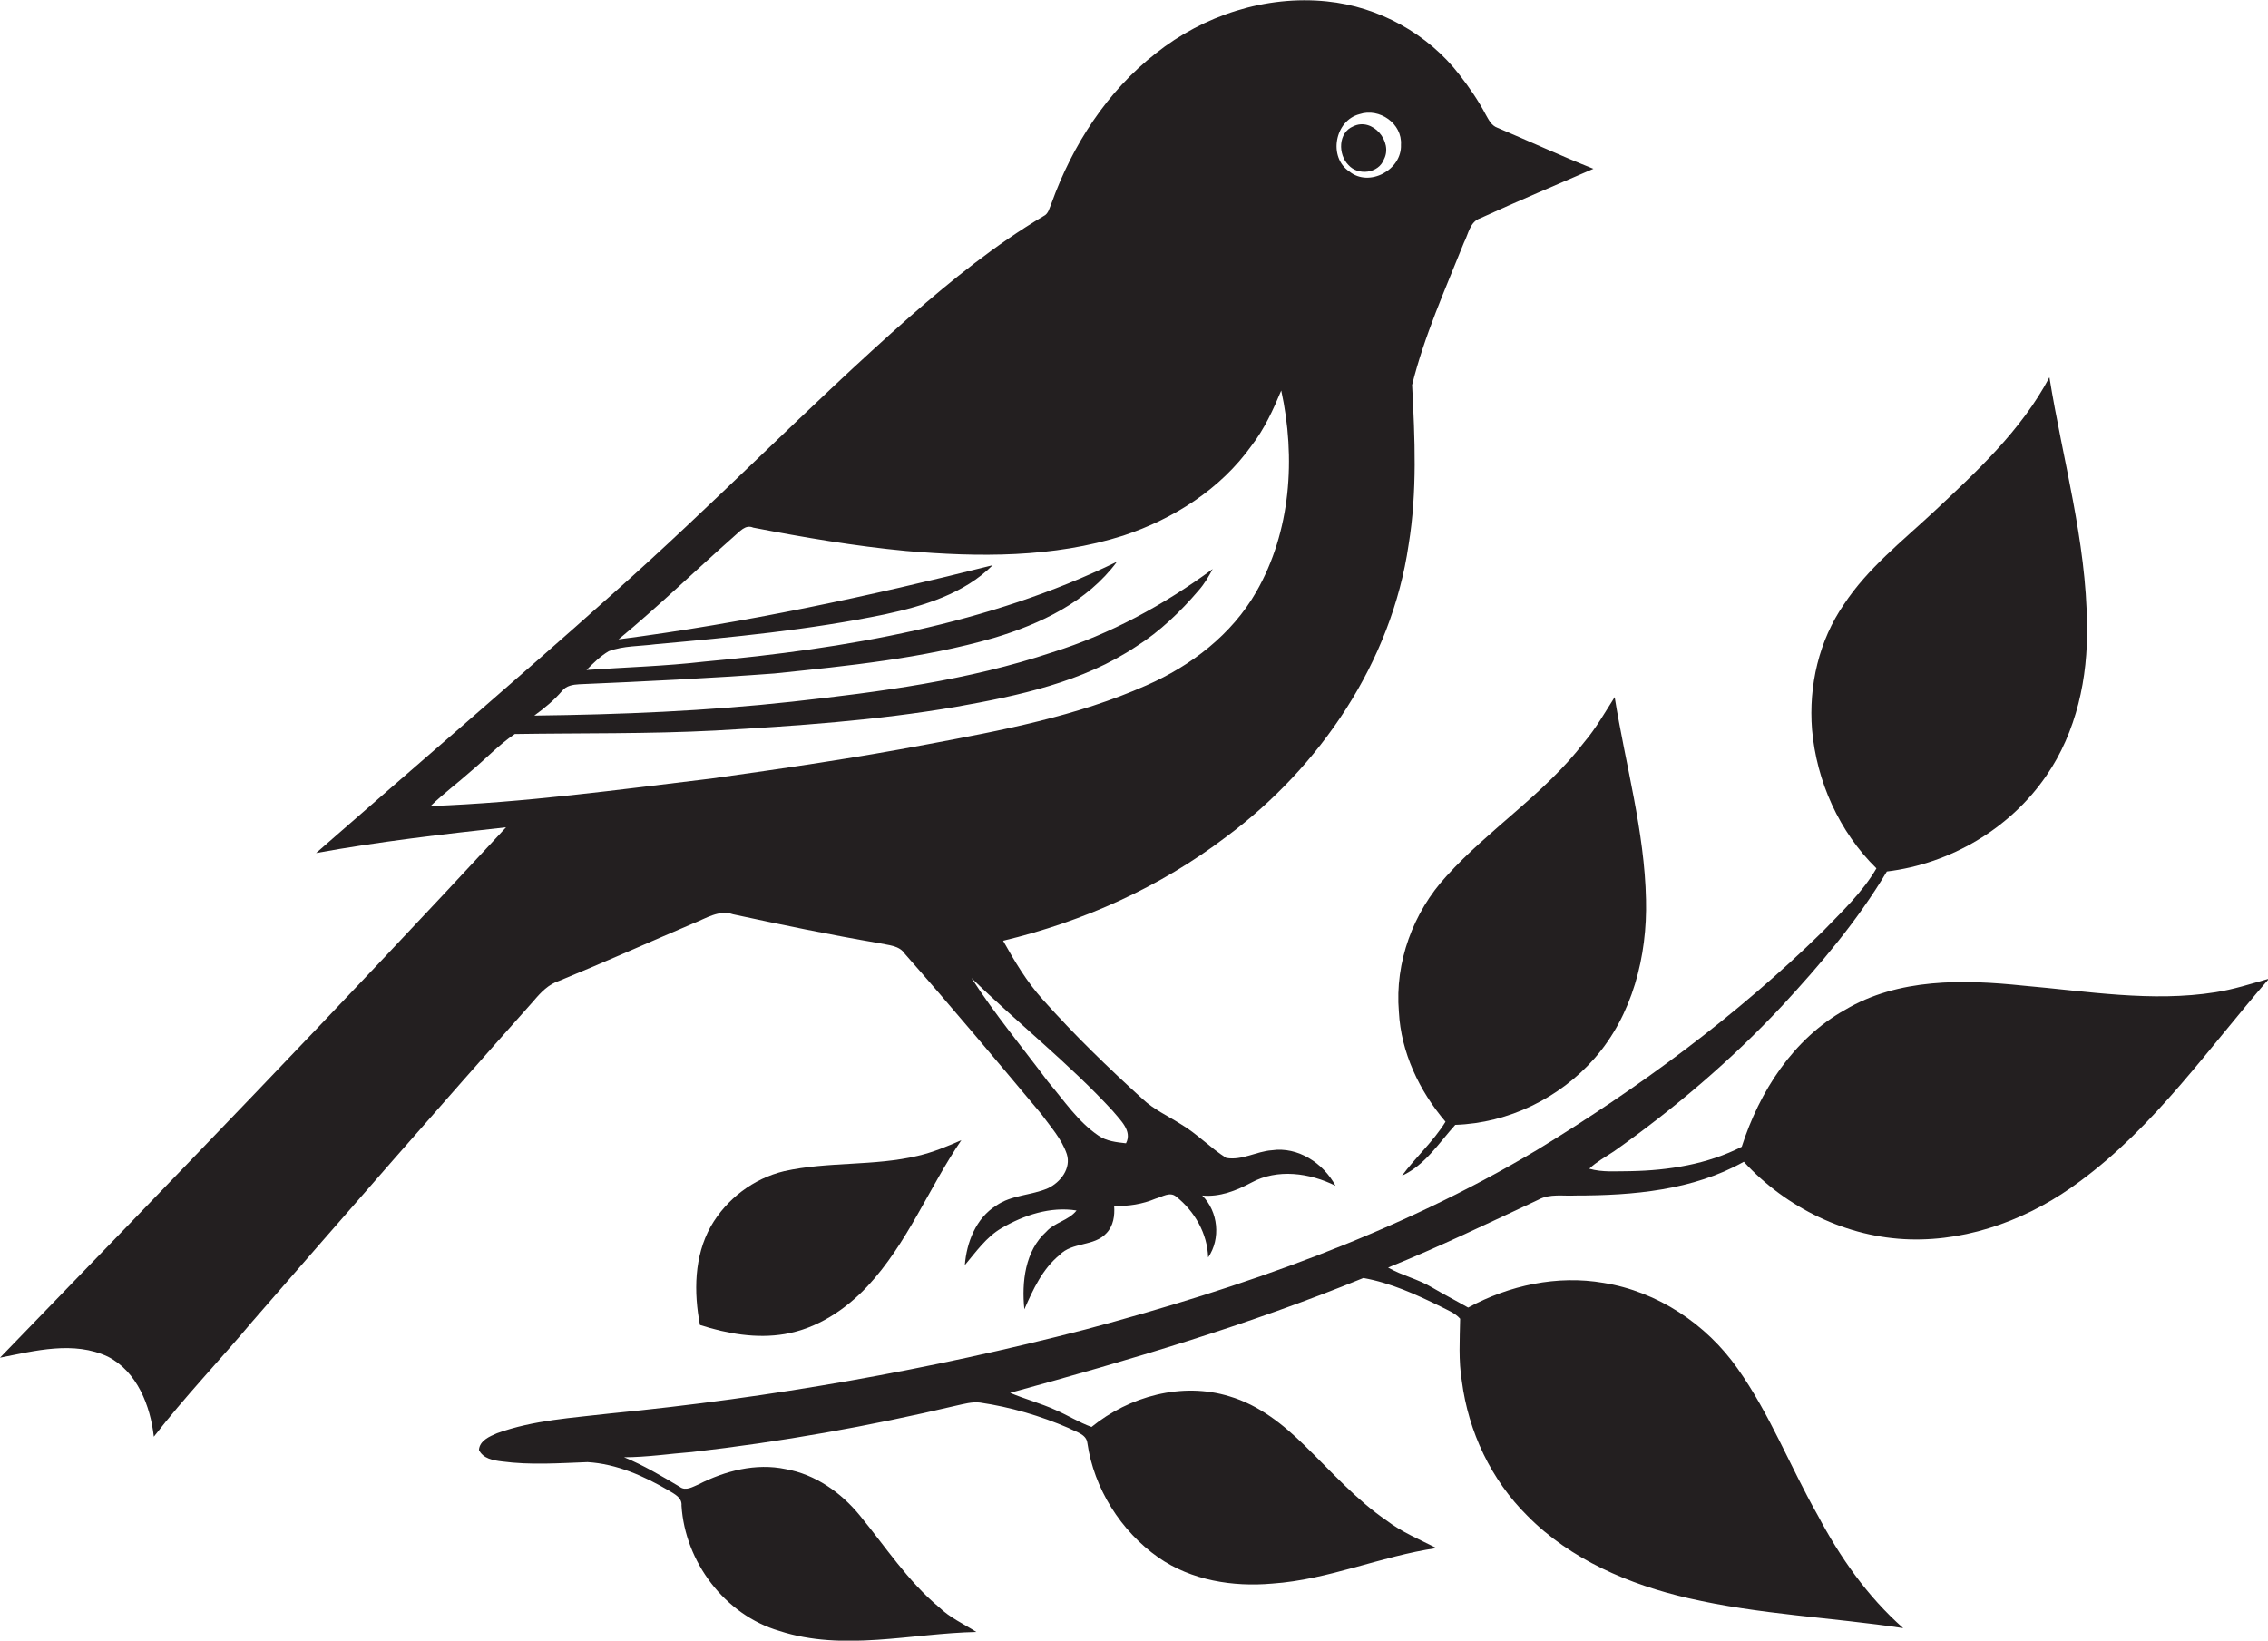
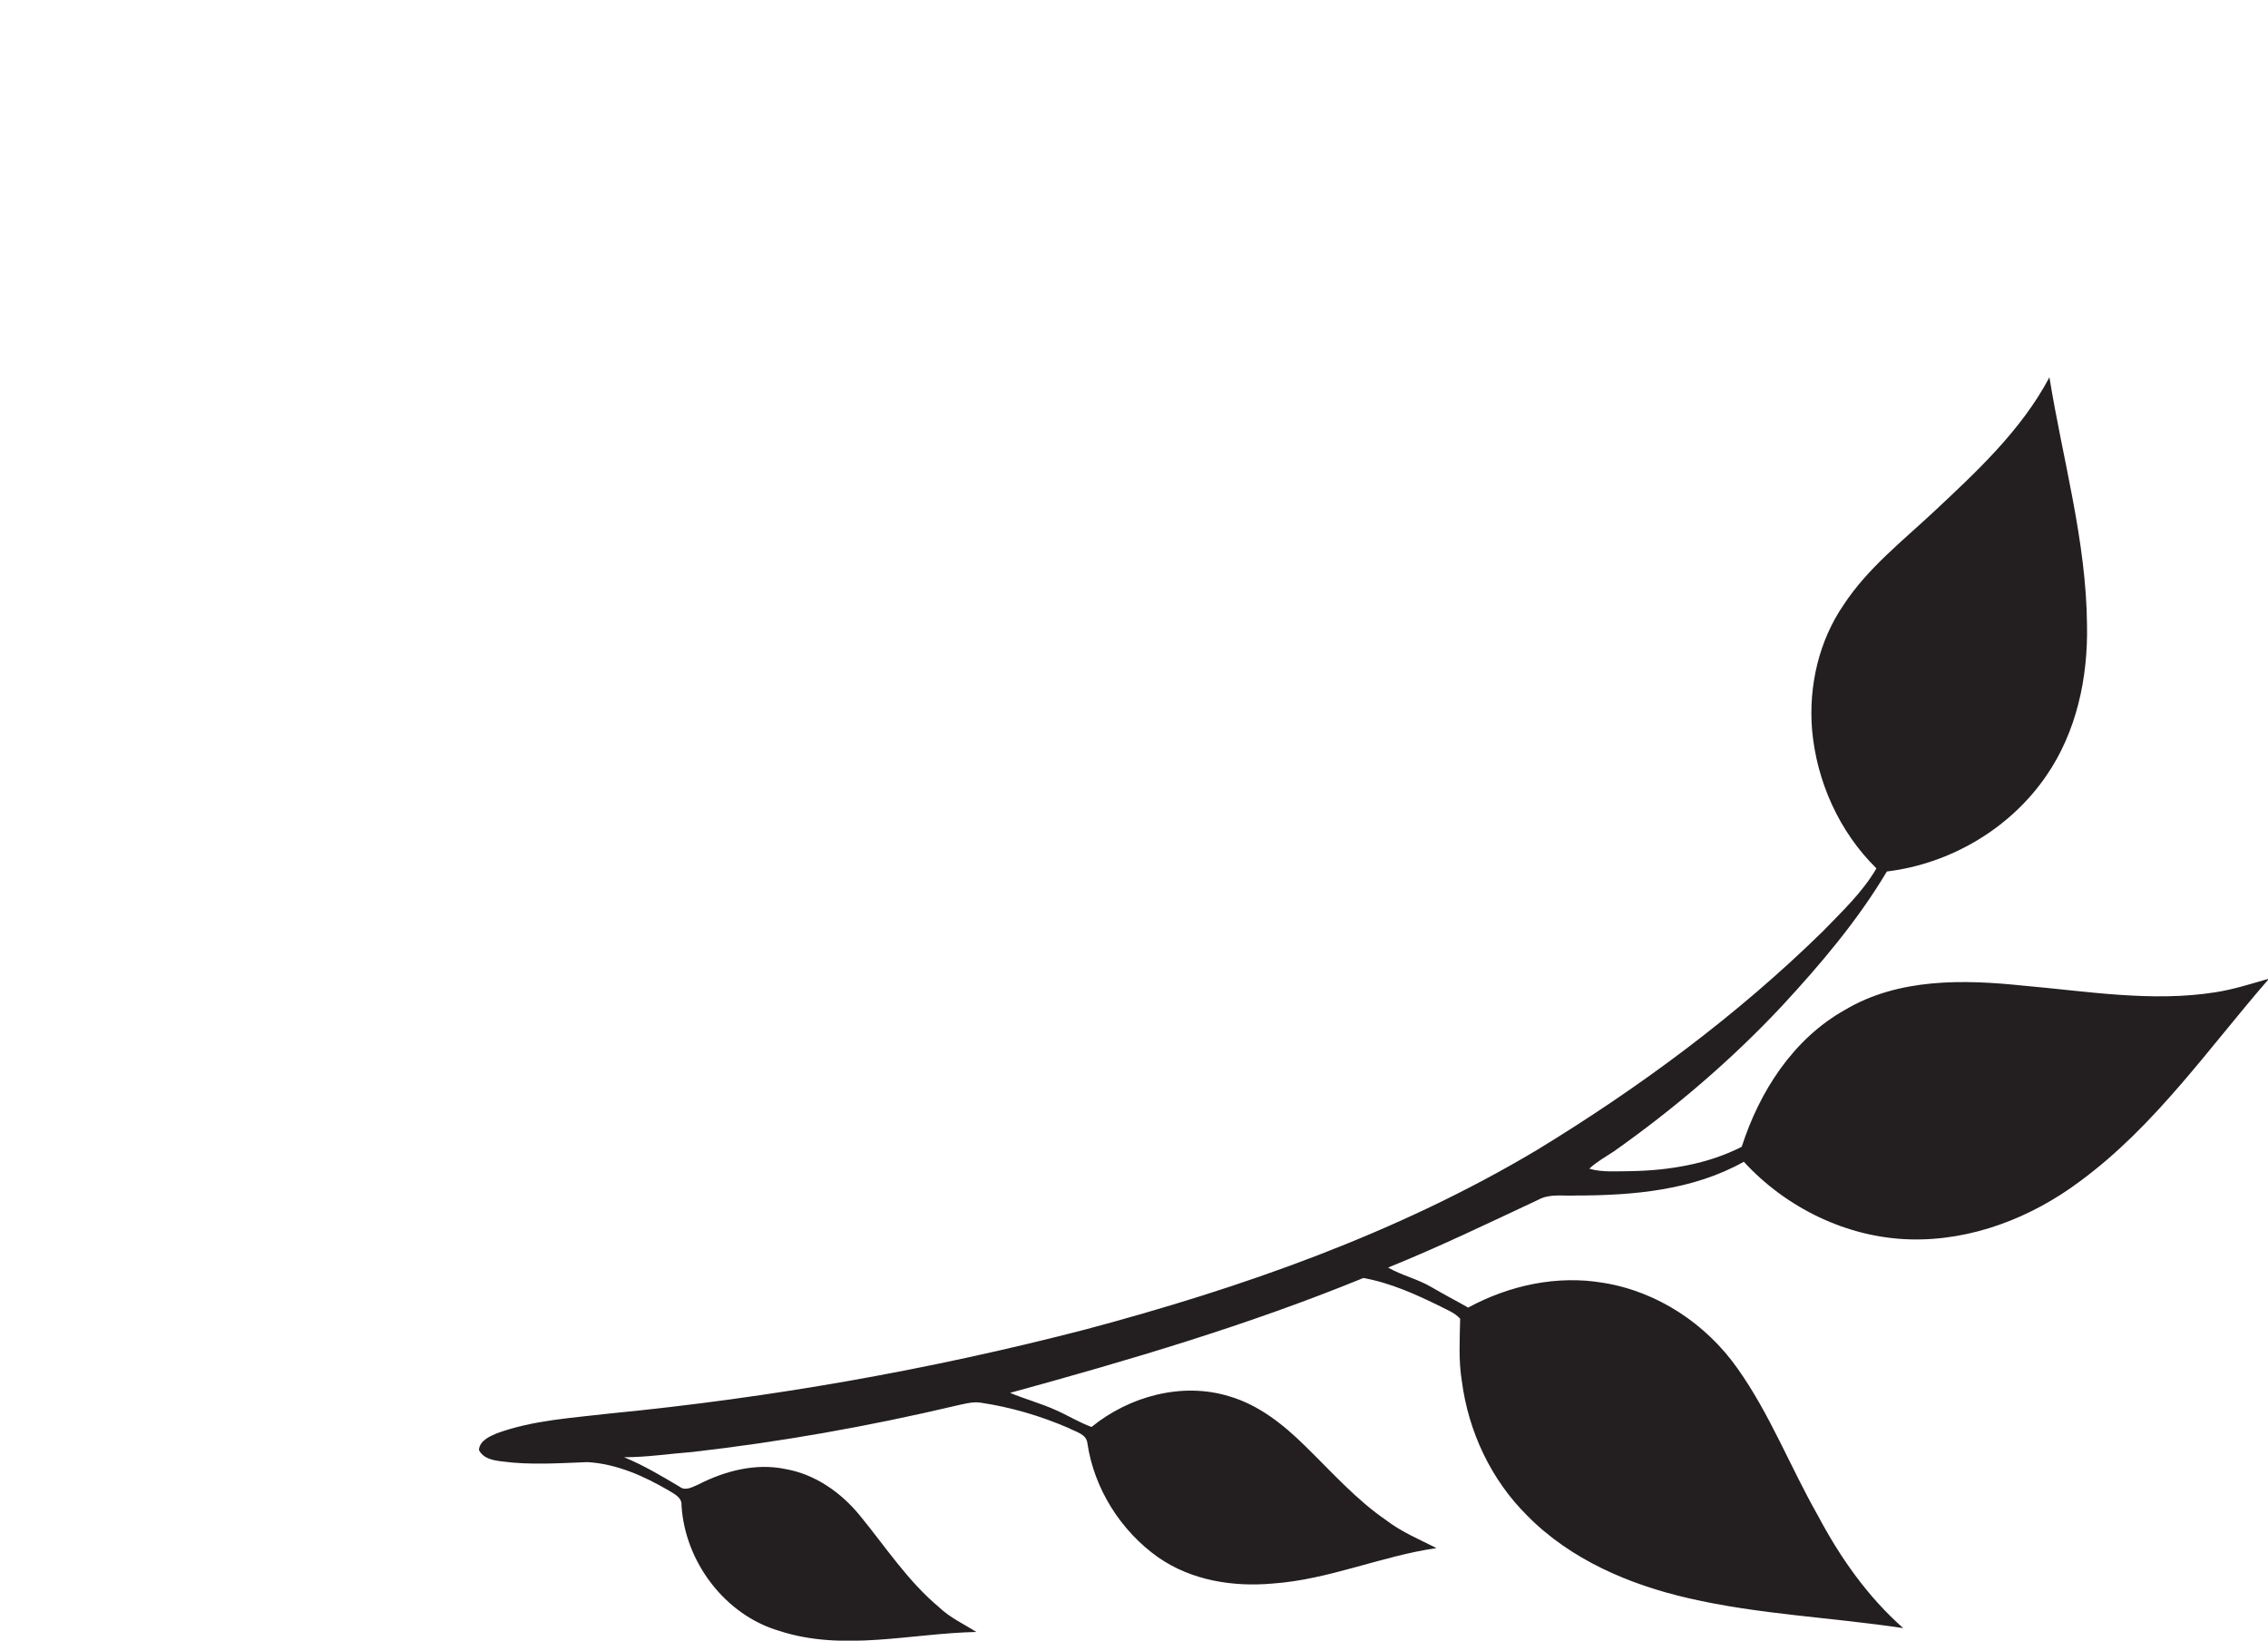
<svg xmlns="http://www.w3.org/2000/svg" version="1.1" id="Layer_1" x="0px" y="0px" viewBox="0 0 651.6 471.4" style="enable-background:new 0 0 651.6 471.4;" xml:space="preserve">
  <style type="text/css">
	.st0{fill:#231F20;}
</style>
  <g>
-     <path class="st0" d="M160.7,281.8c12.9-5.3,25.6-11,38.5-16.5c3.6-1.4,7.4-4,11.4-2.6c13.9,3,27.9,5.9,42,8.3   c2.6,0.6,5.8,0.6,7.4,3.1c13.3,15.1,26.2,30.5,39.1,45.9c2.7,3.7,5.9,7.2,7.4,11.6c1.3,4.1-1.8,8.1-5.4,9.8   c-4.8,2.1-10.5,1.9-14.9,5c-5.8,3.6-8.5,10.6-9,17.1c3.2-3.8,6.2-8.1,10.5-10.6c6.5-3.8,14.1-6.3,21.6-5.1   c-2.3,2.9-6.3,3.4-8.7,6.1c-6.1,5.5-7.1,14.5-6.3,22.3c2.5-5.7,5.2-11.6,10.1-15.6c3.6-3.8,10-2.4,13.5-6.3c2-2.1,2.4-5,2.2-7.8   c4.1,0.1,8.1-0.5,11.9-2.1c1.9-0.5,4.1-2.1,5.9-0.6c5.3,4.2,9,10.6,9.2,17.5c3.7-5.4,2.9-13.2-1.7-17.8c5,0.5,9.8-1.4,14.1-3.7   c7.5-4.1,16.8-2.8,24.2,0.9c-3.5-6.5-10.8-11.3-18.3-10.2c-4.4,0.3-8.6,3-13.1,2.2c-4.6-2.9-8.4-7-13.2-9.8   c-3.6-2.3-7.6-4.1-10.8-7.1c-10-9.1-19.7-18.5-28.7-28.6c-4.6-5.1-8.1-11-11.4-16.9c23-5.5,45.1-15.4,64-29.8   c27.1-20.1,47.6-50.3,52.5-84c2.5-15.2,1.8-30.6,1-45.9c3.5-14.1,9.5-27.4,14.9-40.9c1.3-2.5,1.7-6,4.7-7   c10.7-4.9,21.7-9.5,32.5-14.2c-9.3-3.7-18.4-7.9-27.6-11.8c-1.7-0.6-2.5-2.3-3.3-3.7c-2.1-4-4.7-7.8-7.5-11.4   c-9.1-11.9-23.3-19.7-38.2-21.2c-17.5-1.8-35.4,4-49.1,14.9c-14,10.9-24,26.4-30,43.1c-0.6,1.3-0.8,3-2.3,3.7   c-13.8,8.2-26.3,18.3-38.3,28.8C232.1,116.8,205,145,175.6,171c-28,25-56.6,49.4-84.8,74.1c18.1-3.3,36.4-5.4,54.6-7.4   C97.8,289.1,48.9,339.6,0,390.1c10.1-2,21.2-4.9,31-0.3c8.4,4.3,12.2,14.1,13.2,23c8.9-11.5,19-22,28.3-33.1   c26.8-30.8,53.6-61.6,80.8-92.1C155.4,285.1,157.6,282.8,160.7,281.8z M390.6,32.8c5.7-1.9,12.3,2.7,11.9,8.8   c0.3,7.2-9.1,12.3-14.8,7.7C381.5,45.2,383.5,34.6,390.6,32.8z M319.7,319.2c2.1,2.6,5.7,5.7,3.8,9.3c-2.7-0.3-5.6-0.6-7.9-2.2   c-5.9-4-9.9-10.1-14.5-15.5c-7.4-9.9-15.3-19.4-22-29.8C292.4,294,307.1,305.5,319.7,319.2z M123.7,231.6   c3.7-3.6,7.9-6.7,11.7-10.1c4.2-3.5,7.9-7.5,12.5-10.6c19.2-0.3,38.4,0,57.6-1c23.1-1.3,46.3-2.9,69.1-6.8   c18-3.2,36.5-7.1,51.9-17.4c6.8-4.3,12.7-10,17.9-16.1c1.6-1.8,2.9-4,4-6.1c-14,10.3-29.4,18.7-46,23.9   c-24.2,8.1-49.6,11.4-74.8,14.2c-24.6,2.7-49.3,3.7-74.1,4c2.9-2.1,5.7-4.4,8-7.1c1.2-1.5,3.1-1.8,4.9-1.9   c18.7-0.8,37.4-1.7,56.1-3.1c21.2-2.2,42.5-4.3,63-10.2c13.4-4,26.9-10.4,35.4-21.9c-36.9,18-78,25-118.6,28.7   c-11.2,1.3-22.5,1.6-33.8,2.4c2-2,4-4,6.4-5.4c4.3-1.6,8.9-1.4,13.4-2c22.1-2,44.3-4.1,66-8.6c11.1-2.4,22.7-5.9,30.9-14.1   c-35.4,8.9-71.2,16.6-107.5,21.3c11.4-9.4,22.1-19.8,33.2-29.6c1.6-1.3,3.2-3.5,5.5-2.5c14.5,2.8,29.1,5.3,43.9,6.7   c20.8,1.8,42.3,2,62.4-4.4c14.5-4.8,28-13.4,36.9-25.9c3.7-4.8,6.2-10.3,8.5-15.8c4.2,19.3,2.8,40.5-7.2,57.9   c-7,12.2-18.7,21.2-31.5,26.8c-20,8.9-41.8,13-63.2,17c-20.5,3.9-41.2,6.9-61.9,9.8C177.6,226.9,150.7,230.6,123.7,231.6z" />
-     <path class="st0" d="M397.6,45.8c2.7-5.1-3.3-12.2-8.8-9.5c-4.4,1.8-4.4,8.1-1.4,11.1C390.2,50.6,396.1,49.8,397.6,45.8z" />
    <path class="st0" d="M636.5,285.1c-18.3,2.9-36.9-0.3-55.2-1.9c-17.2-1.8-35.9-2.2-51.3,7c-14.8,8.3-24.5,23.4-29.6,39.3   c-9.8,5-21,6.8-31.9,7c-4,0-8.1,0.4-11.9-0.7c2.1-2,4.7-3.4,7.1-5c17.4-12.3,33.7-26.2,48.3-41.8c11.1-12,21.7-24.5,30.1-38.6   c18.2-2.2,35.4-12.3,45.8-27.5c8.7-12.6,12-28.2,11.7-43.3c-0.2-24.2-7-47.6-10.8-71.2c-8.1,15.3-21,27.2-33.5,38.9   c-8.9,8.3-18.7,16-25.5,26.3c-7.2,10.4-10.2,23.4-9.2,36c1.3,14.9,7.8,29.4,18.5,39.9c-4,6.9-9.9,12.4-15.4,18.1   c-24.7,24.2-52.6,44.8-82.1,62.8c-40.2,24-84.8,39.6-129.8,51.6c-44.7,11.6-90.3,19.6-136.3,24.1c-11,1.3-22.2,1.9-32.7,5.7   c-2.1,0.9-5,2.1-5.2,4.8c1.2,2.5,4.1,3,6.6,3.3c8.2,1.1,16.4,0.5,24.6,0.2c8.4,0.5,16.2,4,23.4,8.2c1.6,1,3.8,2,3.6,4.3   c1,16.1,12.4,31.4,28.1,36c18.4,6,37.8,0.7,56.6,0.3c-3.6-2.3-7.6-4.1-10.7-7.1c-9-7.5-15.4-17.4-22.8-26.4   c-5.4-6.6-12.8-11.8-21.3-13.3c-8.5-1.8-17.4,0.5-25,4.4c-1.7,0.7-3.7,2-5.4,0.7c-5.2-3.1-10.4-6.2-16-8.5c6.5,0,13-1,19.5-1.5   c25.5-2.9,50.8-7.4,75.8-13.3c2.3-0.5,4.7-1.2,7-0.9c8.8,1.3,17.3,3.8,25.4,7.3c2,1.1,5.1,1.7,5.4,4.3c1.9,13.1,9.6,25.3,20.4,32.9   c9.5,6.6,21.4,8.5,32.7,7.5c16.2-1.1,31.3-7.9,47.2-10.2c-4.9-2.5-10-4.6-14.3-7.9c-8.8-6-15.9-14.1-23.5-21.5   c-6.2-6.1-13.2-11.7-21.7-14.2c-13.6-4.2-28.8,0-39.6,8.8c-3.6-1.3-6.9-3.4-10.4-4.9c-4.2-1.9-8.7-3.1-13-4.9   c34.3-9.4,68.5-19.5,101.5-33c7.8,1.4,15.1,4.7,22.2,8.2c1.9,1,4.1,1.8,5.6,3.5c-0.1,6-0.5,12,0.5,18c1.9,14.5,8.4,28.3,18.8,38.6   c12.4,12.6,29.3,19.8,46.3,23.7c20.3,4.7,41.2,5.5,61.7,8.6c-10.3-9.1-18.2-20.4-24.6-32.5c-7.9-13.9-13.7-29-23-42.1   c-9-12.8-23-22.1-38.5-24.6c-13.3-2.3-27.1,0.7-38.9,7.1c-3.5-2-7-3.8-10.4-5.8c-4-2.4-8.6-3.4-12.6-5.7   c14.6-5.9,28.9-12.8,43.2-19.5c3.3-1.8,7.1-1,10.7-1.2c16.5,0,33.7-1.5,48.3-9.7c12.2,13.3,29.7,21.8,47.7,22.3   c17.6,0.5,34.9-6.2,48.9-16.7c21.6-15.9,36.9-38.2,54.3-58.2C646.6,282.7,641.7,284.3,636.5,285.1z" />
-     <path class="st0" d="M415.6,251.7c-9.6,10.4-14.9,24.8-13.7,39c0.6,11.7,5.9,22.8,13.4,31.6c-3.5,5.7-8.6,10.2-12.5,15.5   c6.6-3,10.6-9.4,15.3-14.6c15.3-0.5,30-7.7,40-19.1c10.9-12.4,15.2-29.4,14.8-45.6c-0.4-19.7-5.9-38.8-9-58.2   c-2.8,4.4-5.4,9-8.8,13C443.9,228,427.9,238.1,415.6,251.7z" />
-     <path class="st0" d="M204.2,352.4c-4.8,8.6-4.9,18.9-3.1,28.3c7.8,2.5,16.2,4,24.4,2.6c9.3-1.6,17.4-7,23.7-13.7   c11.5-12.3,17.6-28.2,27-42c-4.1,1.8-8.2,3.5-12.5,4.5c-12.6,3-25.8,1.6-38.4,4.4C216.5,338.6,208.7,344.5,204.2,352.4z" />
  </g>
</svg>